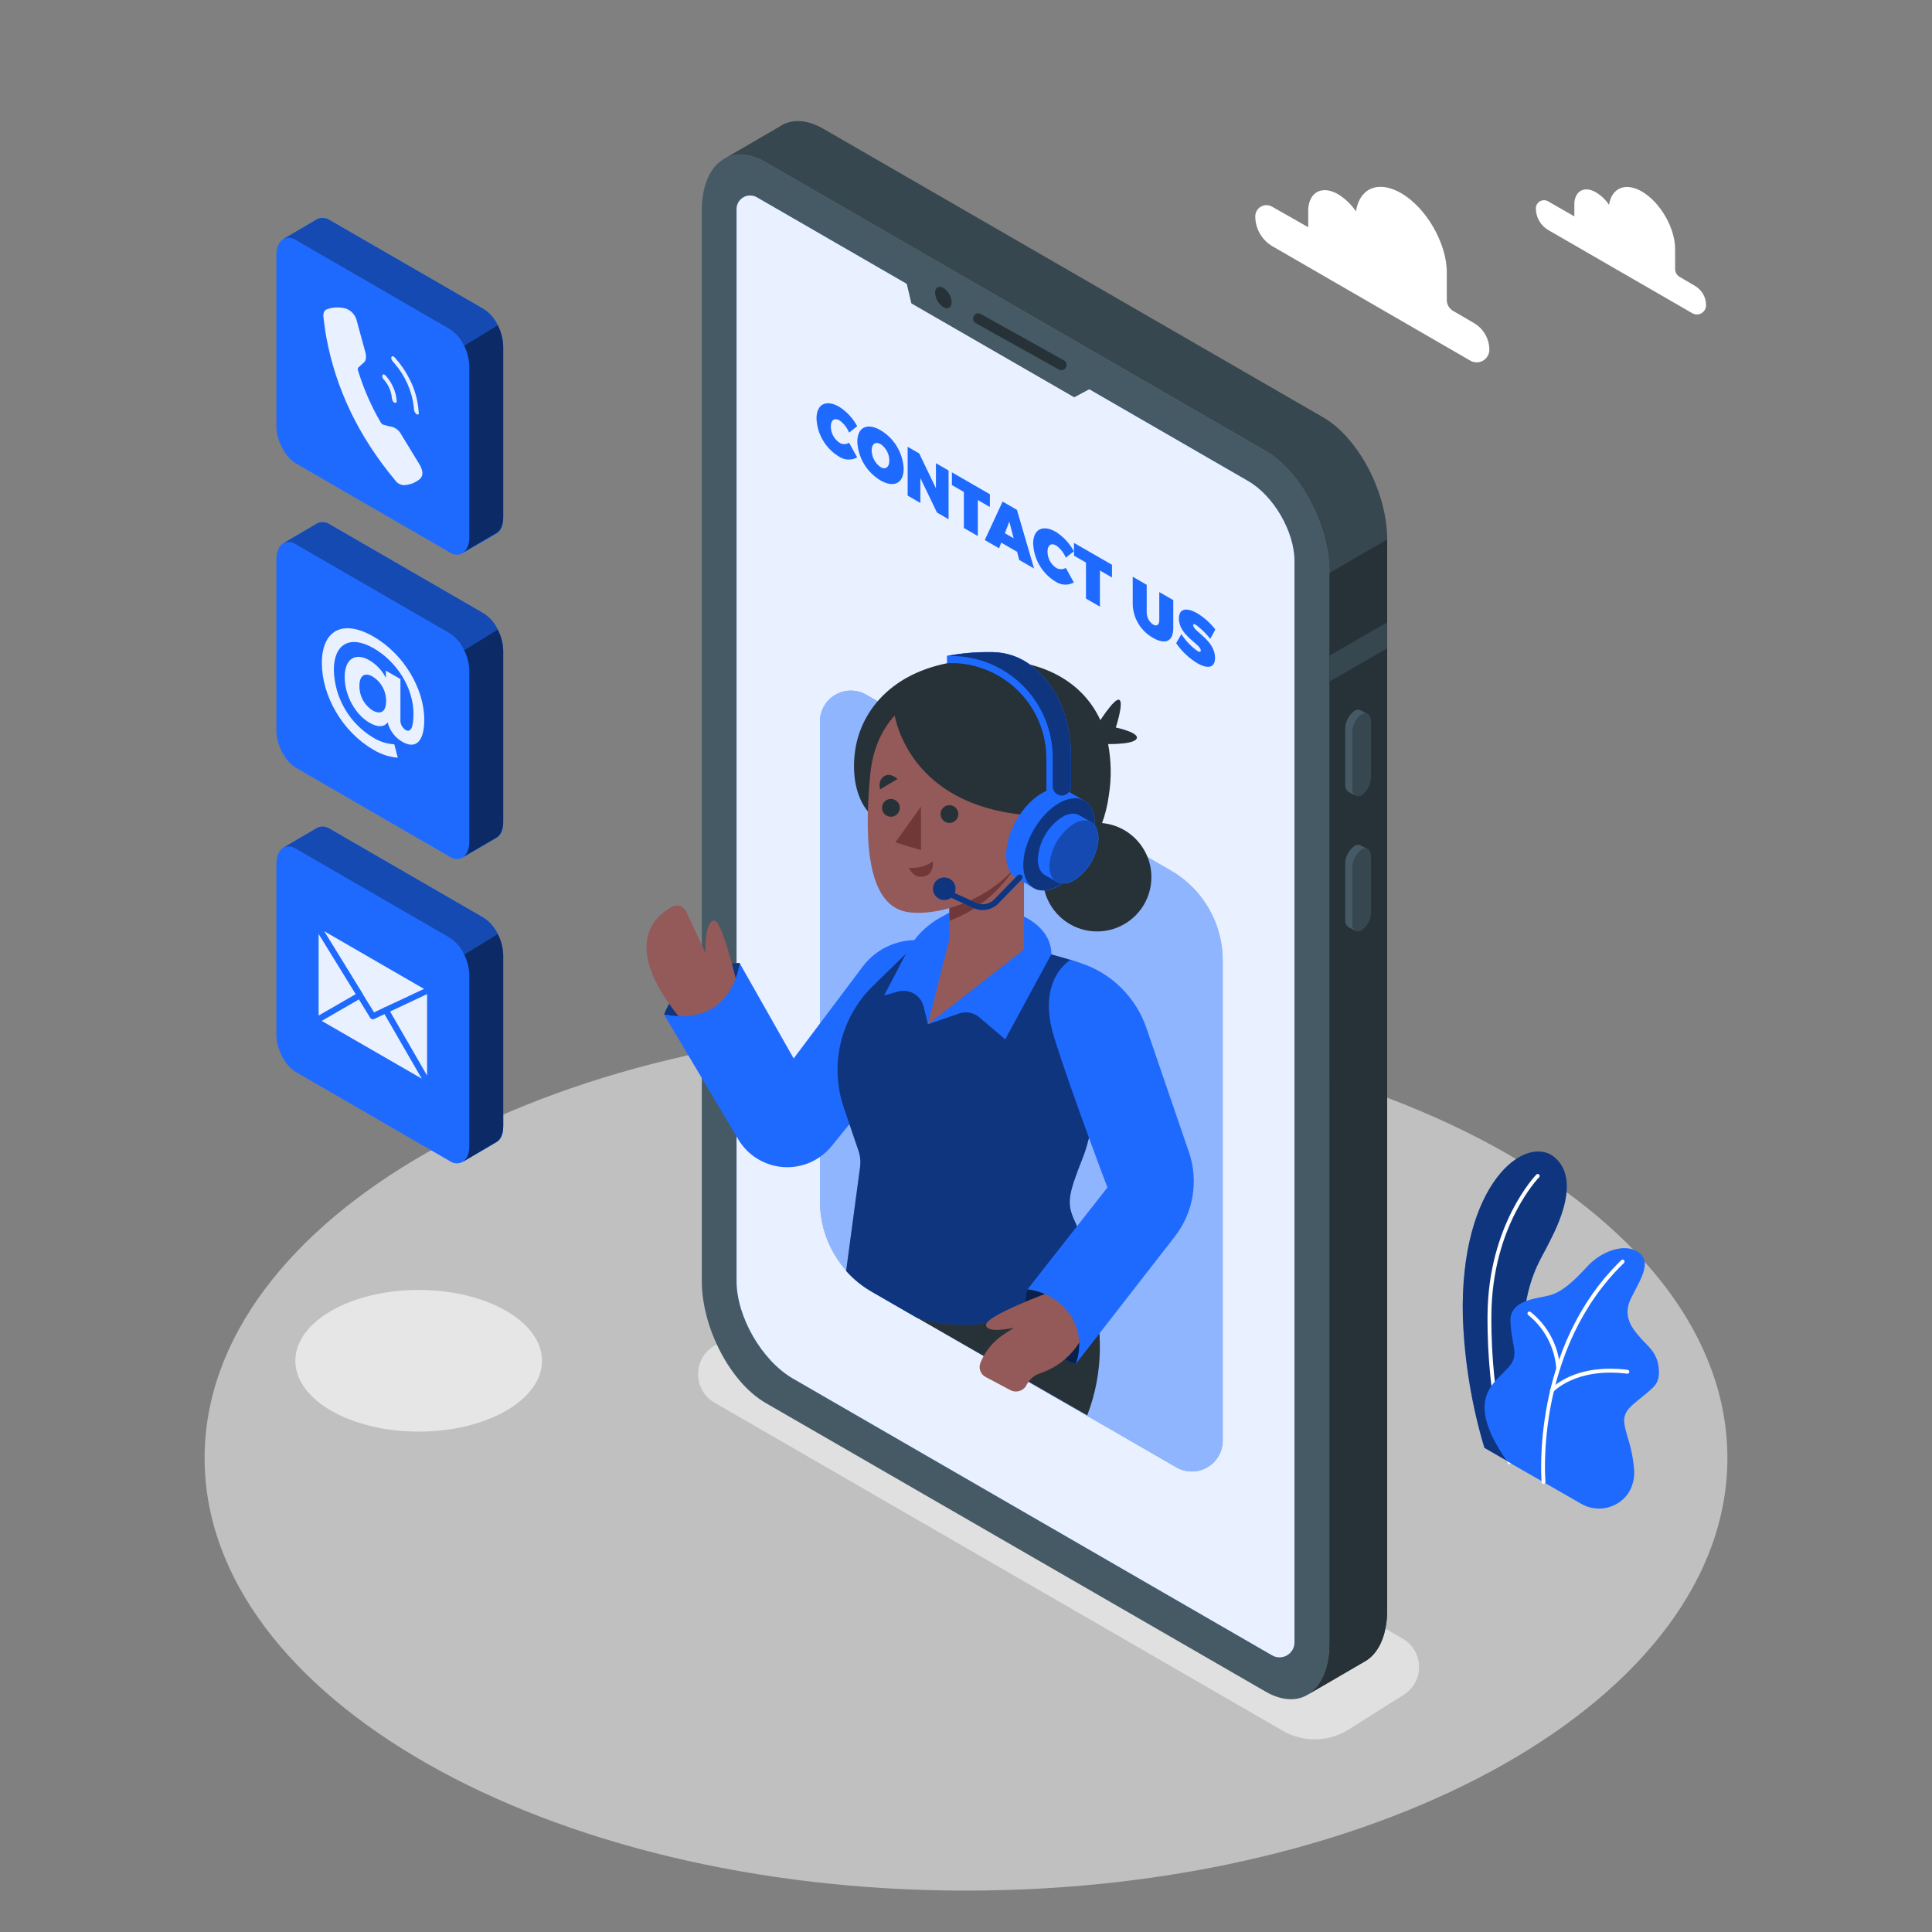
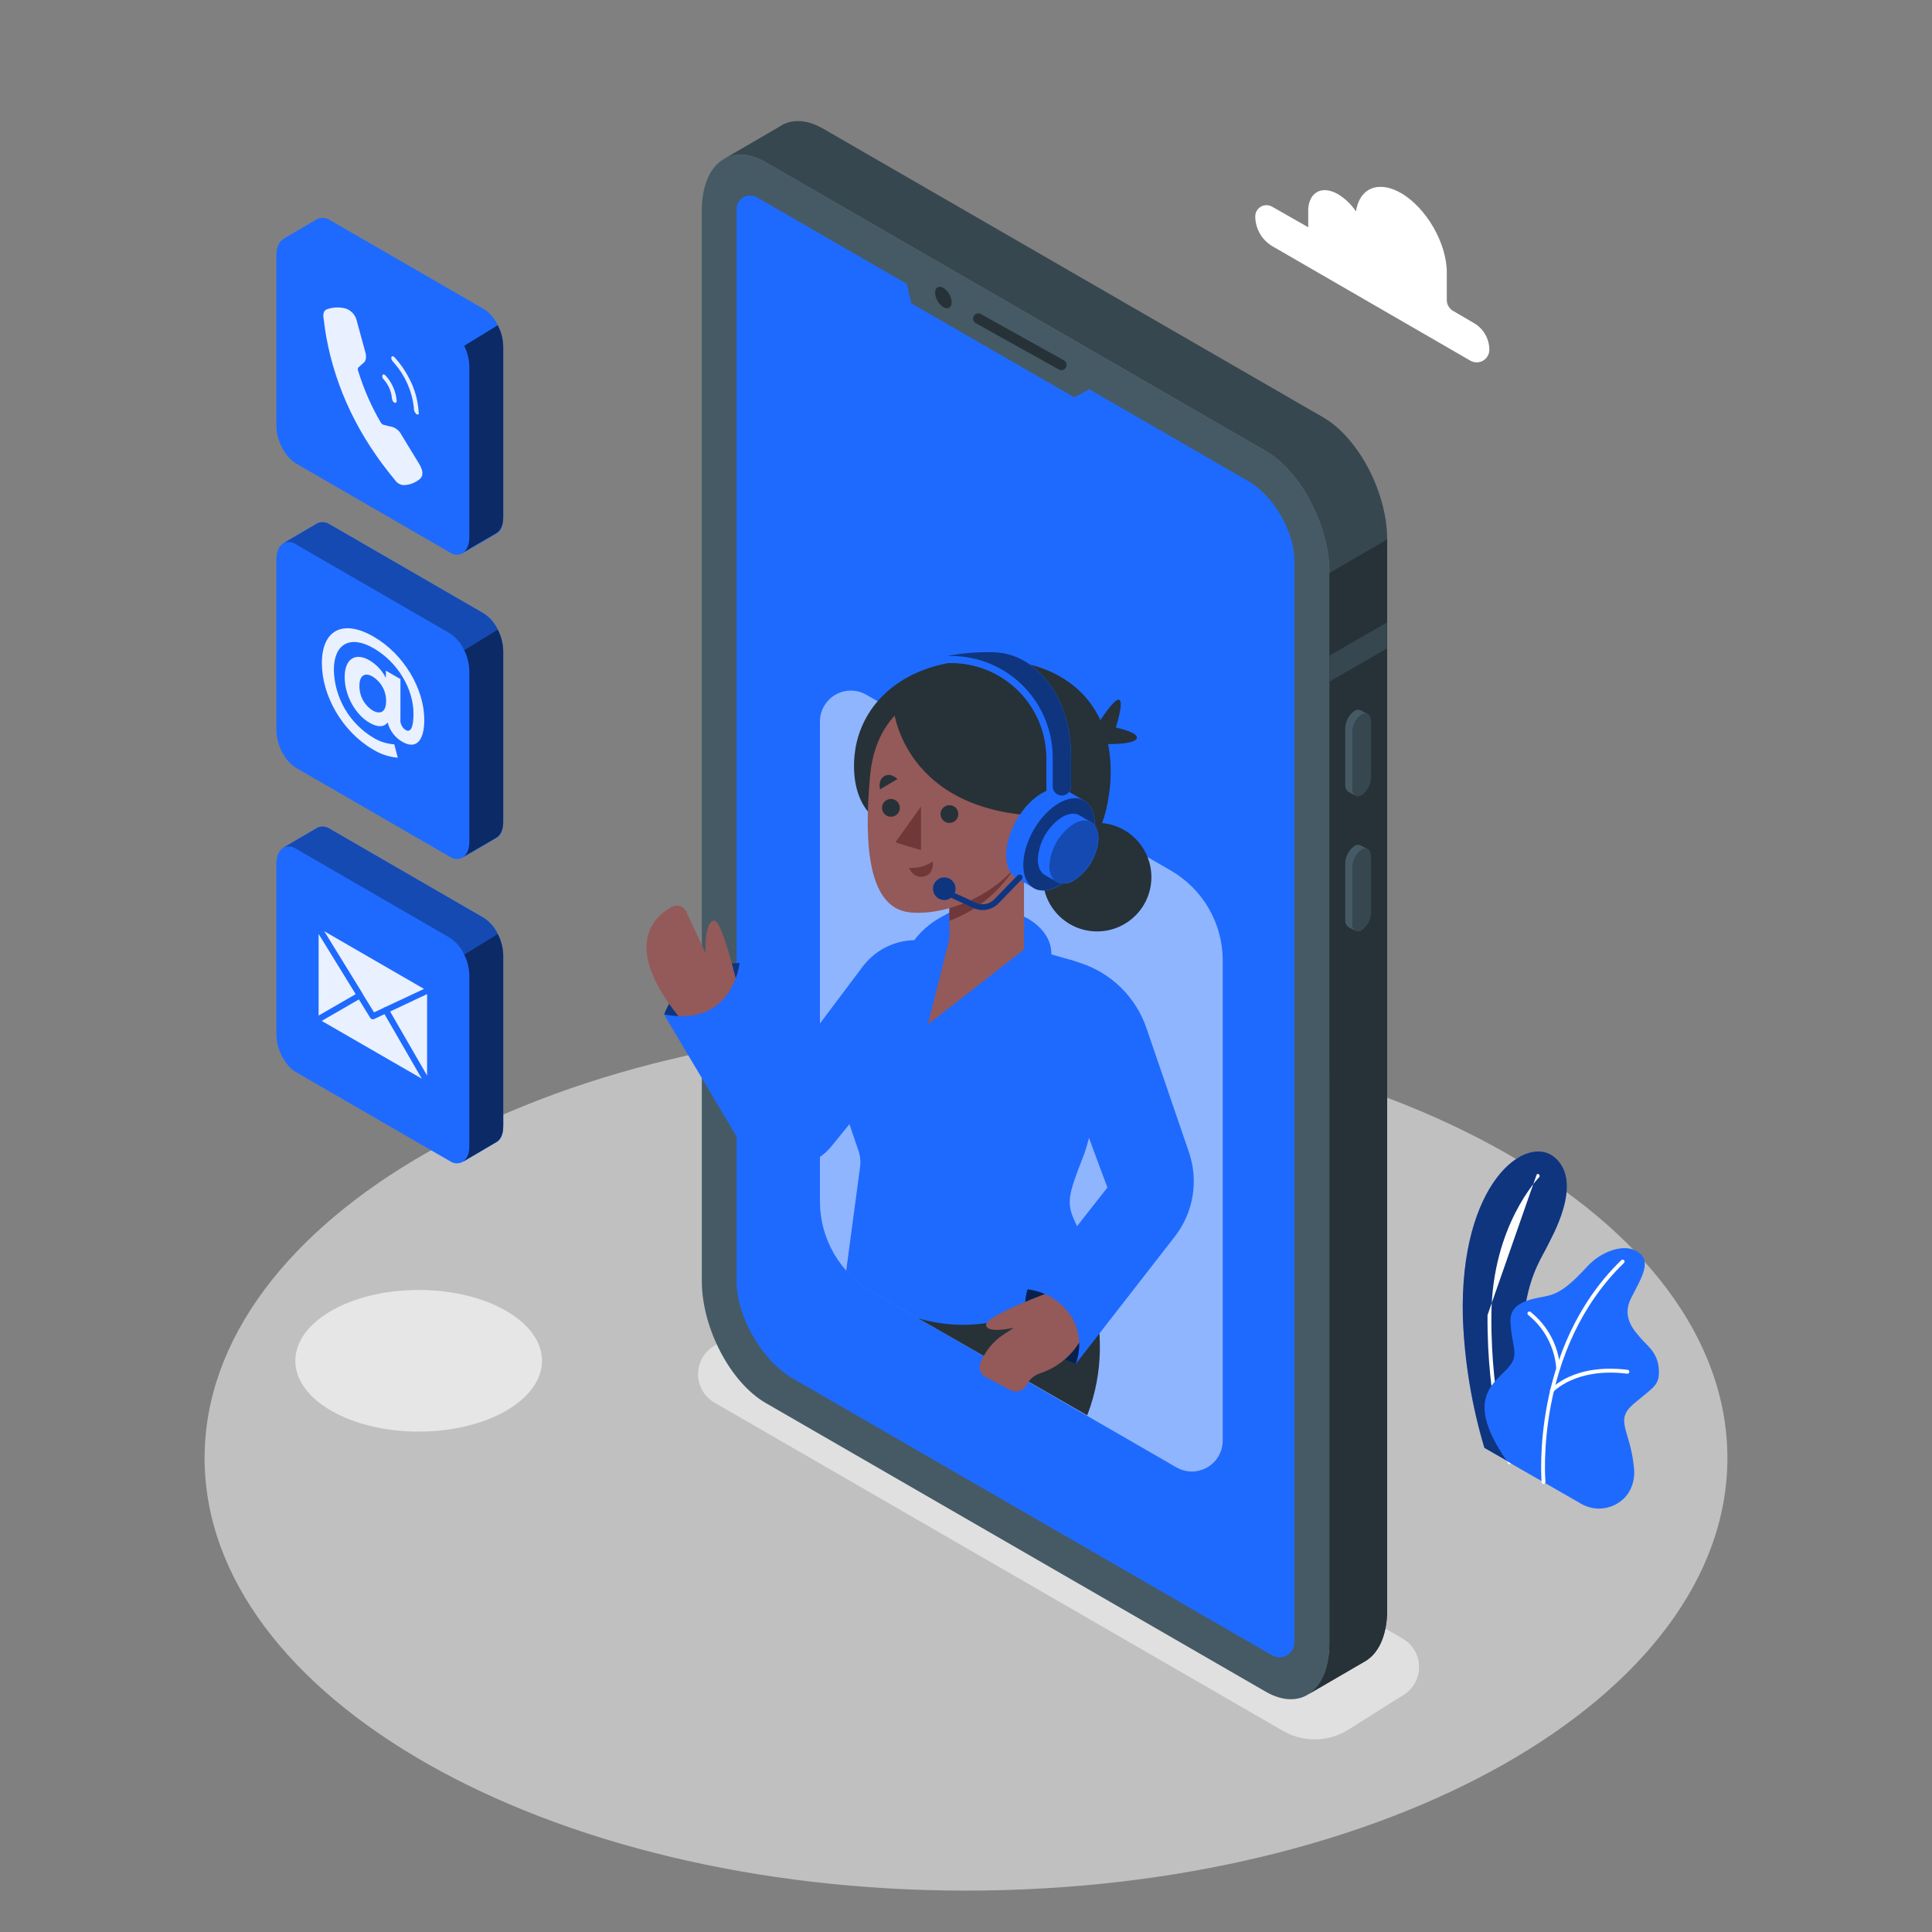
<svg xmlns="http://www.w3.org/2000/svg" width="500" height="500" viewBox="0 0 500 500" fill="none">
  <rect x="0" y="0" width="500" height="500" fill="#808080" stroke="none" />
  <path d="M250 489.29C358.828 489.29 447.05 439.173 447.05 377.35C447.05 315.527 358.828 265.41 250 265.41C141.172 265.41 52.95 315.527 52.95 377.35C52.95 439.173 141.172 489.29 250 489.29Z" fill="white" fill-opacity="0.5" />
  <path d="M332 447.93L184.91 363C183.616 362.255 182.541 361.181 181.794 359.888C181.047 358.595 180.653 357.129 180.653 355.635C180.653 354.142 181.047 352.675 181.794 351.382C182.541 350.089 183.616 349.016 184.91 348.27L199.42 339.12C201.925 337.678 204.764 336.918 207.655 336.918C210.545 336.918 213.385 337.678 215.89 339.12L363 424.06C364.294 424.806 365.369 425.879 366.116 427.172C366.863 428.465 367.256 429.932 367.256 431.425C367.256 432.918 366.863 434.385 366.116 435.678C365.369 436.971 364.294 438.045 363 438.79L348.49 447.93C345.984 449.38 343.14 450.144 340.245 450.144C337.35 450.144 334.506 449.38 332 447.93Z" fill="#E0E0E0" />
  <path d="M108.35 370.5C125.979 370.5 140.27 362.293 140.27 352.17C140.27 342.047 125.979 333.84 108.35 333.84C90.721 333.84 76.43 342.047 76.43 352.17C76.43 362.293 90.721 370.5 108.35 370.5Z" fill="#E6E6E6" />
  <path d="M384.16 374.7L398.16 382.75C398.16 382.75 391.01 360.28 394.82 337.63C396.26 329.07 399.349 324.82 400.429 322.53C401.509 320.24 409.879 306.09 402.429 299.61C394.979 293.13 377.65 306.16 378.59 341.03C379.017 352.444 380.888 363.757 384.16 374.7Z" fill="#1E6AFF" />
  <path opacity="0.5" d="M384.16 374.7L398.16 382.75C398.16 382.75 391.01 360.28 394.82 337.63C396.26 329.07 399.349 324.82 400.429 322.53C401.509 320.24 409.879 306.09 402.429 299.61C394.979 293.13 377.65 306.16 378.59 341.03C379.017 352.444 380.888 363.757 384.16 374.7Z" fill="black" />
-   <path d="M390.67 378.94C390.568 378.942 390.468 378.913 390.384 378.855C390.299 378.798 390.235 378.716 390.2 378.62C390.15 378.47 384.8 363.85 384.97 340.35C385.14 316.85 397.49 304.09 397.61 303.97C397.656 303.923 397.712 303.886 397.772 303.861C397.833 303.835 397.899 303.822 397.965 303.822C398.031 303.822 398.096 303.835 398.157 303.861C398.218 303.886 398.273 303.923 398.32 303.97C398.367 304.017 398.404 304.072 398.429 304.133C398.455 304.194 398.468 304.259 398.468 304.325C398.468 304.391 398.455 304.457 398.429 304.517C398.404 304.578 398.367 304.634 398.32 304.68C398.2 304.8 386.14 317.18 385.97 340.36C385.8 363.54 391.08 378.14 391.14 378.28C391.185 378.405 391.179 378.542 391.122 378.662C391.066 378.782 390.964 378.875 390.84 378.92C390.785 378.937 390.727 378.944 390.67 378.94Z" fill="white" />
+   <path d="M390.67 378.94C390.568 378.942 390.468 378.913 390.384 378.855C390.299 378.798 390.235 378.716 390.2 378.62C390.15 378.47 384.8 363.85 384.97 340.35C397.656 303.923 397.712 303.886 397.772 303.861C397.833 303.835 397.899 303.822 397.965 303.822C398.031 303.822 398.096 303.835 398.157 303.861C398.218 303.886 398.273 303.923 398.32 303.97C398.367 304.017 398.404 304.072 398.429 304.133C398.455 304.194 398.468 304.259 398.468 304.325C398.468 304.391 398.455 304.457 398.429 304.517C398.404 304.578 398.367 304.634 398.32 304.68C398.2 304.8 386.14 317.18 385.97 340.36C385.8 363.54 391.08 378.14 391.14 378.28C391.185 378.405 391.179 378.542 391.122 378.662C391.066 378.782 390.964 378.875 390.84 378.92C390.785 378.937 390.727 378.944 390.67 378.94Z" fill="white" />
  <path d="M389.999 378.14L409.139 389.14C411.133 390.319 413.499 390.703 415.763 390.215C418.028 389.728 420.026 388.405 421.359 386.51C422.626 384.539 423.16 382.185 422.869 379.86C421.949 369.92 417.629 367.63 422.919 363.2C428.209 358.77 429.589 358.46 429.289 354.2C428.989 349.94 426.079 348.08 424.699 346.4C423.319 344.72 419.499 341.2 422.099 336C424.699 330.8 428.249 325.77 422.869 323.47C419.659 322.09 414.309 323.93 410.789 327.75C407.269 331.57 404.369 334.32 400.999 335.24C397.629 336.16 390.609 336.31 390.909 342.12C391.209 347.93 392.749 349.92 391.369 352.51C388.769 357.35 377.459 360.1 389.999 378.14Z" fill="#1E6AFF" />
  <path d="M399.46 384.06C399.335 384.056 399.216 384.007 399.124 383.923C399.032 383.838 398.974 383.724 398.96 383.6C398.96 383.26 396.02 348.94 419.62 326.1C419.717 326.02 419.841 325.979 419.967 325.986C420.093 325.994 420.212 326.049 420.299 326.14C420.386 326.231 420.436 326.351 420.438 326.478C420.44 326.604 420.394 326.726 420.31 326.82C397.05 349.33 399.93 383.17 399.96 383.51C399.971 383.641 399.93 383.771 399.846 383.872C399.761 383.973 399.641 384.037 399.51 384.05L399.46 384.06Z" fill="white" />
  <path d="M403.25 354.52C403.124 354.52 403.002 354.473 402.91 354.388C402.817 354.303 402.76 354.186 402.75 354.06C402.54 351.4 401.791 348.811 400.548 346.451C399.305 344.09 397.594 342.008 395.52 340.33C395.466 340.292 395.42 340.244 395.384 340.188C395.349 340.132 395.325 340.07 395.314 340.005C395.303 339.94 395.305 339.873 395.319 339.809C395.334 339.745 395.361 339.684 395.4 339.63C395.437 339.576 395.484 339.53 395.539 339.495C395.594 339.46 395.655 339.436 395.719 339.425C395.784 339.414 395.85 339.416 395.913 339.43C395.977 339.445 396.037 339.472 396.09 339.51C398.3 341.263 400.123 343.456 401.441 345.951C402.76 348.445 403.546 351.186 403.75 354C403.761 354.134 403.719 354.267 403.633 354.37C403.547 354.472 403.423 354.537 403.29 354.55L403.25 354.52Z" fill="white" />
  <path d="M401.62 360.41C401.499 360.411 401.382 360.369 401.29 360.29C401.191 360.202 401.13 360.078 401.12 359.945C401.111 359.813 401.154 359.682 401.24 359.58C401.48 359.3 407.39 352.78 421.24 354.51C421.371 354.528 421.49 354.596 421.57 354.701C421.651 354.806 421.687 354.939 421.67 355.07C421.652 355.202 421.584 355.322 421.479 355.404C421.375 355.486 421.242 355.524 421.11 355.51C407.81 353.84 402.04 360.18 401.98 360.24C401.934 360.291 401.879 360.332 401.817 360.362C401.755 360.391 401.688 360.407 401.62 360.41Z" fill="white" />
  <path d="M327.52 437.78L198.16 363.09C189.03 357.82 181.63 343.68 181.63 331.51V54.51C181.63 42.34 189.03 36.75 198.16 42.02L327.52 116.71C336.65 121.98 344.05 136.12 344.05 148.29V425.29C344.05 437.45 336.65 443.05 327.52 437.78Z" fill="#455A64" />
  <path d="M342.42 108L213.05 33.31C209.15 31.06 205.57 30.8 202.74 32.18C202.394 32.353 202.06 32.551 201.74 32.77L187.24 41.2C190.16 39.45 193.98 39.58 198.17 42L327.53 116.69C336.66 121.96 344.06 136.1 344.06 148.27V425.27C344.06 431.71 341.99 436.27 338.69 438.43L353 430.1C356.65 428.16 359 423.41 359 416.6V139.6C359 127.41 351.55 113.27 342.42 108Z" fill="#37474F" />
  <path d="M344.05 148.27V425.27C344.05 431.71 341.98 436.27 338.68 438.43L353 430.1C356.65 428.16 359 423.41 359 416.6V139.6L344.1 148.25L344.05 148.27Z" fill="#263238" />
  <path d="M358.95 161.09L344.05 169.69V176.41L358.95 167.8V161.09Z" fill="#37474F" />
  <path d="M352.42 205.78C351.09 206.55 350.01 205.73 350.01 203.96V189.51C350.023 188.607 350.248 187.719 350.667 186.918C351.085 186.118 351.686 185.427 352.42 184.9C353.75 184.13 354.83 184.9 354.83 186.72V201.17C354.816 202.073 354.591 202.961 354.173 203.761C353.754 204.562 353.154 205.253 352.42 205.78Z" fill="#37474F" />
  <path d="M350 204V189.51C350.014 188.607 350.239 187.719 350.657 186.918C351.076 186.118 351.676 185.426 352.41 184.9C352.63 184.746 352.885 184.653 353.152 184.628C353.418 184.604 353.687 184.649 353.93 184.76L352.12 183.83C351.873 183.711 351.598 183.659 351.324 183.68C351.05 183.701 350.787 183.794 350.56 183.95C349.826 184.477 349.224 185.168 348.804 185.968C348.384 186.768 348.157 187.656 348.14 188.56V203C348.103 203.365 348.158 203.733 348.302 204.07C348.445 204.408 348.672 204.704 348.96 204.93L350.85 205.93C350.549 205.713 350.312 205.42 350.163 205.081C350.013 204.741 349.957 204.368 350 204Z" fill="#455A64" />
  <path d="M352.42 240.75C351.09 241.52 350.01 240.75 350.01 238.93V224.48C350.024 223.577 350.249 222.69 350.668 221.889C351.086 221.089 351.686 220.397 352.42 219.87C353.75 219.1 354.83 219.87 354.83 221.7V236.14C354.818 237.044 354.593 237.932 354.175 238.733C353.756 239.533 353.155 240.224 352.42 240.75Z" fill="#37474F" />
  <path d="M350 238.93V224.48C350.014 223.577 350.24 222.69 350.658 221.889C351.076 221.089 351.676 220.397 352.41 219.87C352.63 219.719 352.886 219.627 353.152 219.603C353.418 219.578 353.685 219.622 353.93 219.73L352.12 218.79C351.874 218.666 351.598 218.611 351.323 218.632C351.048 218.653 350.784 218.749 350.56 218.91C349.823 219.435 349.221 220.126 348.8 220.926C348.38 221.727 348.154 222.616 348.14 223.52V238C348.101 238.365 348.156 238.733 348.3 239.071C348.443 239.409 348.67 239.704 348.96 239.93L350.85 240.93C350.537 240.708 350.291 240.404 350.141 240.05C349.991 239.697 349.942 239.309 350 238.93Z" fill="#455A64" />
  <path d="M323 124.48L195.88 51.06C195.35 50.755 194.748 50.594 194.136 50.593C193.524 50.591 192.923 50.75 192.391 51.054C191.859 51.357 191.416 51.794 191.105 52.321C190.795 52.849 190.628 53.448 190.62 54.06V331.51C190.62 340.77 197.19 352.14 205.21 356.77L329.21 428.4C329.798 428.738 330.465 428.916 331.143 428.916C331.822 428.915 332.488 428.736 333.076 428.397C333.663 428.058 334.151 427.57 334.491 426.982C334.83 426.395 335.009 425.729 335.01 425.05V145.31C335.06 137.67 329.64 128.3 323 124.48Z" fill="#1E6AFF" />
-   <path opacity="0.9" d="M323 124.48L195.88 51.06C195.35 50.755 194.748 50.594 194.136 50.593C193.524 50.591 192.923 50.75 192.391 51.054C191.859 51.357 191.416 51.794 191.105 52.321C190.795 52.849 190.628 53.448 190.62 54.06V331.51C190.62 340.77 197.19 352.14 205.21 356.77L329.21 428.4C329.798 428.738 330.465 428.916 331.143 428.916C331.822 428.915 332.488 428.736 333.076 428.397C333.663 428.058 334.151 427.57 334.491 426.982C334.83 426.395 335.009 425.729 335.01 425.05V145.31C335.06 137.67 329.64 128.3 323 124.48Z" fill="white" />
  <path d="M233.899 70.23L235.869 78.52L278.009 102.82L285.289 98.94L233.899 70.23Z" fill="#455A64" />
  <path d="M246.29 78.24C246.29 79.62 245.29 80.17 244.13 79.49C243.507 79.077 242.99 78.523 242.62 77.873C242.25 77.224 242.038 76.496 242 75.75C242 74.38 243 73.82 244.16 74.51C244.783 74.921 245.3 75.473 245.67 76.121C246.04 76.769 246.252 77.495 246.29 78.24Z" fill="#263238" />
  <path d="M274.68 95.79C274.45 95.788 274.223 95.73 274.02 95.62L252.5 83.62C252.196 83.442 251.974 83.151 251.882 82.811C251.789 82.472 251.833 82.109 252.004 81.801C252.175 81.493 252.459 81.264 252.797 81.163C253.134 81.062 253.498 81.097 253.81 81.26L275.34 93.26C275.602 93.406 275.808 93.634 275.926 93.909C276.043 94.184 276.066 94.491 275.991 94.781C275.915 95.071 275.745 95.327 275.508 95.51C275.271 95.692 274.98 95.791 274.68 95.79Z" fill="#263238" />
  <path d="M217.28 108.8C215.97 108.04 215.02 108.7 215.02 110.37C215.02 111.205 215.226 112.027 215.62 112.763C216.014 113.5 216.584 114.127 217.28 114.59C217.652 114.816 218.079 114.935 218.515 114.935C218.95 114.935 219.377 114.816 219.75 114.59L221.84 118.37C221.104 118.776 220.271 118.969 219.432 118.928C218.593 118.888 217.782 118.615 217.09 118.14C215.392 117.101 213.976 115.66 212.968 113.943C211.96 112.227 211.39 110.289 211.31 108.3C211.31 104.59 213.8 103.3 217.23 105.3C219.167 106.547 220.753 108.268 221.84 110.3L219.75 111.96C219.234 110.699 218.379 109.605 217.28 108.8Z" fill="#1E6AFF" />
  <path d="M233.87 121.33C233.87 125.07 231.34 126.33 227.87 124.33C226.124 123.286 224.662 121.827 223.615 120.083C222.569 118.338 221.969 116.362 221.87 114.33C221.87 110.59 224.4 109.33 227.87 111.33C229.621 112.369 231.086 113.827 232.133 115.572C233.18 117.318 233.777 119.296 233.87 121.33ZM225.58 116.56C225.598 117.418 225.819 118.261 226.226 119.017C226.633 119.773 227.213 120.422 227.92 120.91C229.16 121.63 230.16 120.91 230.16 119.21C230.157 118.371 229.951 117.544 229.562 116.801C229.172 116.058 228.609 115.42 227.92 114.94C226.66 114.21 225.58 114.83 225.58 116.56Z" fill="#1E6AFF" />
  <path d="M237.899 117.36L242.219 126.36V119.88L245.489 121.77V134.38L242.489 132.64L238.189 123.72V130.16L234.899 128.26V115.62L237.899 117.36Z" fill="#1E6AFF" />
  <path d="M256.18 127.91V131.21L253.06 129.41V138.73L249.45 136.64V127.32L246.35 125.53V122.24L256.18 127.91Z" fill="#1E6AFF" />
  <path d="M263.22 142.81L259.12 140.44L258.56 141.9L254.86 139.76L259.47 129.81L263.18 131.95L267.62 147.13L263.77 144.91L263.22 142.81ZM262.33 139.31L261.21 135L260.06 138L262.33 139.31Z" fill="#1E6AFF" />
  <path d="M273.35 141.17C272.04 140.42 271.09 141.07 271.09 142.75C271.092 143.585 271.299 144.406 271.693 145.142C272.087 145.878 272.656 146.506 273.35 146.97C273.725 147.194 274.153 147.312 274.59 147.312C275.026 147.312 275.455 147.194 275.83 146.97L277.92 150.75C277.181 151.151 276.347 151.342 275.508 151.301C274.668 151.261 273.856 150.99 273.16 150.52C271.461 149.48 270.044 148.037 269.036 146.319C268.028 144.601 267.459 142.661 267.38 140.67C267.38 136.96 269.88 135.67 273.3 137.67C275.234 138.923 276.823 140.643 277.92 142.67L275.83 144.32C275.303 143.065 274.446 141.977 273.35 141.17Z" fill="#1E6AFF" />
  <path d="M287.78 146.16V149.45L284.66 147.65V157L281.05 154.91V145.59L277.95 143.8V140.51L287.78 146.16Z" fill="#1E6AFF" />
  <path d="M298.449 161.64C299.339 162.15 300.019 161.75 300.019 160.5V153.23L303.639 155.31V162.58C303.639 165.93 301.639 166.93 298.439 165.1C296.898 164.244 295.602 163.006 294.676 161.506C293.749 160.005 293.224 158.292 293.149 156.53V149.26L296.769 151.35V158.62C296.783 159.222 296.944 159.811 297.236 160.338C297.529 160.864 297.945 161.311 298.449 161.64Z" fill="#1E6AFF" />
  <path d="M309.47 161.68C309.06 161.45 308.8 161.44 308.8 161.82C308.8 163.4 314.45 165.68 314.45 170.25C314.45 173.05 312.32 173.06 309.86 171.64C307.697 170.315 305.834 168.554 304.39 166.47L305.73 164.11C306.829 165.813 308.241 167.292 309.89 168.47C310.42 168.78 310.76 168.78 310.76 168.33C310.76 166.69 305.1 164.51 305.1 160.08C305.1 157.56 306.94 157.08 309.78 158.68C311.609 159.787 313.219 161.22 314.53 162.91L313.22 165.33C312.138 163.952 310.876 162.724 309.47 161.68Z" fill="#1E6AFF" />
  <path d="M316.44 248.56V372.81C316.442 374.215 316.074 375.596 315.373 376.814C314.672 378.032 313.662 379.043 312.445 379.747C311.229 380.45 309.848 380.821 308.443 380.822C307.038 380.822 305.657 380.452 304.44 379.75L237.52 341.11L225.66 334.27C221.576 331.908 218.184 328.516 215.822 324.433C213.46 320.349 212.211 315.717 212.2 311V186.74C212.198 185.335 212.566 183.954 213.268 182.736C213.969 181.518 214.979 180.506 216.195 179.803C217.412 179.099 218.792 178.729 220.197 178.728C221.603 178.728 222.983 179.097 224.2 179.8L303 225.29C307.086 227.648 310.479 231.039 312.838 235.124C315.197 239.209 316.44 243.843 316.44 248.56Z" fill="#1E6AFF" />
  <path opacity="0.5" d="M316.44 248.56V372.81C316.442 374.215 316.074 375.596 315.373 376.814C314.672 378.032 313.662 379.043 312.445 379.747C311.229 380.45 309.848 380.821 308.443 380.822C307.038 380.822 305.657 380.452 304.44 379.75L237.52 341.11L225.66 334.27C221.576 331.908 218.184 328.516 215.822 324.433C213.46 320.349 212.211 315.717 212.2 311V186.74C212.198 185.335 212.566 183.954 213.268 182.736C213.969 181.518 214.979 180.506 216.195 179.803C217.412 179.099 218.792 178.729 220.197 178.728C221.603 178.728 222.983 179.097 224.2 179.8L303 225.29C307.086 227.648 310.479 231.039 312.838 235.124C315.197 239.209 316.44 243.843 316.44 248.56Z" fill="white" />
  <path d="M277.89 322.08C277.89 322.08 290.42 342.86 281.37 366.29L237.49 341.11L277.89 322.08Z" fill="#263238" />
  <path d="M297.873 228.717C298.821 221.016 293.347 214.004 285.646 213.055C277.944 212.107 270.932 217.581 269.984 225.283C269.035 232.984 274.51 239.996 282.211 240.945C289.913 241.893 296.925 236.419 297.873 228.717Z" fill="#263238" />
  <path d="M284 187.59C284 187.59 288.31 180.59 289.63 181.1C290.95 181.61 288.77 188.28 288.77 188.28C288.77 188.28 295.29 189.64 294.08 191.28C292.87 192.92 284.9 192.53 284.9 192.53L284 187.59Z" fill="#263238" />
  <path d="M287 205.63C284 228.17 265 228.17 265 228.17L225.2 210.65C225.2 210.65 222.2 208.02 221.28 201.98C220.927 199.506 220.927 196.994 221.28 194.52C221.28 194.52 221.28 194.47 221.28 194.45C222.55 184.97 229.64 174.78 245.08 171.65C248.464 170.967 251.909 170.632 255.36 170.65C257.03 170.644 258.699 170.727 260.36 170.9C272.36 172.08 280.77 177.68 284.78 186.39C285.682 188.356 286.353 190.42 286.78 192.54C287.594 196.859 287.669 201.286 287 205.63Z" fill="#263238" />
  <path d="M191.45 249.23C191.45 249.23 177.32 248.74 171.88 262.51C171.88 262.51 177.88 266.56 185.75 262.51C193.62 258.46 191.45 249.23 191.45 249.23Z" fill="#1E6AFF" />
  <path opacity="0.5" d="M191.45 249.23C191.45 249.23 177.32 248.74 171.88 262.51C171.88 262.51 177.88 266.56 185.75 262.51C193.62 258.46 191.45 249.23 191.45 249.23Z" fill="black" />
  <path d="M191.05 255.86C191.05 255.86 187.05 238.48 184.94 238.27C182.83 238.06 182.42 243.57 182.59 246.68L177.59 235.92C177.432 235.586 177.206 235.287 176.928 235.043C176.65 234.8 176.324 234.615 175.972 234.502C175.62 234.388 175.248 234.348 174.88 234.384C174.511 234.42 174.154 234.531 173.83 234.71C168.83 237.46 160.06 245.82 178.55 266.49L191.05 255.86Z" fill="#945959" />
  <path d="M242.25 243.84L239.25 243.45C236.227 243.049 233.151 243.46 230.339 244.641C227.527 245.822 225.08 247.73 223.25 250.17L205.4 273.93L191.4 249.23C191.4 249.23 189.72 266.03 171.83 262.51L191.04 294.84C192.256 296.887 193.948 298.609 195.973 299.862C197.997 301.114 200.294 301.859 202.668 302.032C205.043 302.206 207.424 301.804 209.609 300.86C211.794 299.916 213.719 298.458 215.22 296.61L231.66 276.4L242.25 243.84Z" fill="#1E6AFF" />
  <path d="M280.35 299.29C276.35 309.43 275.91 311.41 278.35 316.48C280.049 320.224 281.389 324.122 282.35 328.12C282.35 328.12 263.81 348.9 237.42 341.12L225.56 334.28C223.094 332.858 220.872 331.048 218.98 328.92L222.59 302C222.772 300.583 222.628 299.143 222.17 297.79L218.38 286.68C216.531 281.254 216.255 275.414 217.586 269.838C218.917 264.262 221.799 259.176 225.9 255.17L238.64 242.72L272.1 247L277.1 248.43C280.373 249.377 283.195 251.473 285.047 254.333C286.899 257.193 287.656 260.626 287.18 264C285.54 275.8 282.86 292.92 280.35 299.29Z" fill="#1E6AFF" />
-   <path opacity="0.5" d="M280.35 299.29C276.35 309.43 275.91 311.41 278.35 316.48C280.049 320.224 281.389 324.122 282.35 328.12C282.35 328.12 263.81 348.9 237.42 341.12L225.56 334.28C223.094 332.858 220.872 331.048 218.98 328.92L222.59 302C222.772 300.583 222.628 299.143 222.17 297.79L218.38 286.68C216.531 281.254 216.255 275.414 217.586 269.838C218.917 264.262 221.799 259.176 225.9 255.17L238.64 242.72L272.1 247L277.1 248.43C280.373 249.377 283.195 251.473 285.047 254.333C286.899 257.193 287.656 260.626 287.18 264C285.54 275.8 282.86 292.92 280.35 299.29Z" fill="black" />
  <path d="M260.17 269L253.47 263.29C252.761 262.683 251.905 262.271 250.988 262.096C250.071 261.921 249.124 261.988 248.24 262.29L240.14 265.08L239.05 260.54C238.88 259.834 238.569 259.169 238.135 258.586C237.701 258.004 237.153 257.515 236.526 257.149C235.898 256.784 235.202 256.55 234.481 256.46C233.76 256.371 233.028 256.429 232.33 256.63L228.82 257.63L234.76 246.25C236.7 242.544 239.687 239.49 243.35 237.47L245.68 236.19L264.93 237.19C264.93 237.19 272.1 240.19 272.1 246.94L260.17 268.94" fill="#1E6AFF" />
  <path d="M265.01 245.72L245.71 260.76V212.87H265.01V245.72Z" fill="#945959" />
  <path d="M246.011 241.77L240.141 265.12L264.931 245.72L246.011 241.77Z" fill="#945959" />
  <path d="M245.71 238.3C250.002 236.706 253.925 234.257 257.241 231.101C260.557 227.945 263.197 224.148 265 219.94V212.87H245.7L245.71 238.3Z" fill="#703838" />
  <path d="M249.87 177.38C242.55 177.38 226.991 181.46 225.191 200.62C223.391 219.78 225.13 234.62 235.01 236.06C244.89 237.5 267.85 230.33 270.93 205.53C274.01 180.73 257 177.38 249.87 177.38Z" fill="#945959" />
  <path d="M238.35 208.73V220.02L231.73 217.99L238.35 208.73Z" fill="#703838" />
  <path d="M245.71 212.98C246.98 212.98 248.01 211.95 248.01 210.68C248.01 209.41 246.98 208.38 245.71 208.38C244.44 208.38 243.41 209.41 243.41 210.68C243.41 211.95 244.44 212.98 245.71 212.98Z" fill="#263238" />
  <path d="M232.87 209.08C232.869 209.534 232.732 209.978 232.478 210.355C232.224 210.732 231.864 211.025 231.444 211.198C231.023 211.37 230.561 211.414 230.116 211.325C229.67 211.235 229.261 211.015 228.941 210.693C228.62 210.371 228.402 209.961 228.314 209.515C228.226 209.069 228.272 208.607 228.447 208.188C228.621 207.768 228.916 207.409 229.294 207.157C229.672 206.905 230.116 206.77 230.57 206.77C230.873 206.77 231.173 206.83 231.453 206.946C231.733 207.062 231.987 207.233 232.2 207.447C232.414 207.662 232.583 207.917 232.698 208.197C232.813 208.477 232.872 208.777 232.87 209.08Z" fill="#263238" />
  <path d="M227.76 204.28L232.26 201.61C232.26 201.61 230.54 199.82 228.82 200.89C227.1 201.96 227.76 204.28 227.76 204.28Z" fill="#263238" />
  <path d="M235.24 224.6C237.432 224.76 239.613 224.175 241.43 222.94C241.43 222.94 241.86 226.21 239.12 226.83C236.38 227.45 235.24 224.6 235.24 224.6Z" fill="#703838" />
  <path d="M231.311 183.9C231.311 183.9 234.061 210.35 270.031 211.18C270.031 211.18 280.901 184.89 259.421 176.35C237.941 167.81 231.311 183.9 231.311 183.9Z" fill="#263238" />
  <path d="M280.621 207.22L276.201 204.66C274.521 203.66 272.201 203.8 269.631 205.28C264.531 208.22 260.391 215.39 260.391 221.28C260.391 224.23 261.391 226.28 263.111 227.28L267.451 229.78L267.701 229.92L267.851 230.01C269.491 230.81 271.681 230.62 274.091 229.23C279.191 226.23 283.331 219.12 283.331 213.23C283.301 210.25 282.271 208.19 280.621 207.22Z" fill="#1E6AFF" />
  <path d="M280.586 222.282C284.192 216.035 284.192 209.284 280.586 207.202C276.98 205.12 271.133 208.495 267.526 214.742C263.92 220.988 263.92 227.74 267.526 229.822C271.132 231.904 276.979 228.528 280.586 222.282Z" fill="#1E6AFF" />
  <path opacity="0.5" d="M280.586 222.282C284.192 216.035 284.192 209.284 280.586 207.202C276.98 205.12 271.133 208.495 267.526 214.742C263.92 220.988 263.92 227.74 267.526 229.822C271.132 231.904 276.979 228.528 280.586 222.282Z" fill="black" />
  <path d="M282.39 212.77L279.39 211.02C278.25 210.34 276.66 210.43 274.9 211.44C273.062 212.642 271.532 214.259 270.434 216.161C269.336 218.063 268.701 220.197 268.58 222.39C268.58 224.39 269.29 225.82 270.44 226.48L273.44 228.19C273.493 228.229 273.55 228.262 273.61 228.29L273.71 228.35C274.413 228.617 275.171 228.707 275.917 228.613C276.663 228.519 277.375 228.243 277.99 227.81C279.827 226.609 281.357 224.994 282.454 223.094C283.552 221.193 284.188 219.061 284.31 216.87C284.23 214.84 283.53 213.43 282.39 212.77Z" fill="#1E6AFF" />
  <path d="M284.23 216.85C284.108 219.041 283.472 221.173 282.374 223.073C281.277 224.974 279.747 226.589 277.91 227.79C274.41 229.79 271.58 228.17 271.58 224.14C271.699 221.947 272.334 219.813 273.434 217.911C274.534 216.01 276.068 214.396 277.91 213.2C281.4 211.18 284.23 212.81 284.23 216.85Z" fill="#1E6AFF" />
  <path opacity="0.3" d="M284.23 216.85C284.108 219.041 283.472 221.173 282.374 223.073C281.277 224.974 279.747 226.589 277.91 227.79C274.41 229.79 271.58 228.17 271.58 224.14C271.699 221.947 272.334 219.813 273.434 217.911C274.534 216.01 276.068 214.396 277.91 213.2C281.4 211.18 284.23 212.81 284.23 216.85Z" fill="black" />
  <path d="M266.89 172.22C264.024 170.006 260.512 168.787 256.89 168.75H256C252.332 168.71 248.67 169.046 245.07 169.75C245.73 169.75 246.39 169.75 247.07 169.75H245.07V171.61H246.93C253.341 171.828 259.415 174.53 263.869 179.145C268.324 183.76 270.809 189.926 270.8 196.34V204.21C270.8 204.521 270.865 204.829 270.991 205.113C271.118 205.397 271.302 205.652 271.533 205.86C271.764 206.069 272.037 206.226 272.332 206.323C272.628 206.419 272.941 206.452 273.25 206.42H273.48L275.48 205.8C275.347 205.842 275.21 205.869 275.07 205.88C275.667 205.799 276.212 205.502 276.603 205.044C276.994 204.587 277.203 204.002 277.19 203.4V196.1C277.17 182.89 271.46 175.79 266.89 172.22Z" fill="#1E6AFF" />
  <path d="M254.301 235.51C253.476 235.51 252.661 235.333 251.911 234.99L245.661 232.1C245.563 232.065 245.473 232.01 245.398 231.939C245.323 231.867 245.263 231.781 245.222 231.686C245.182 231.59 245.162 231.487 245.163 231.383C245.165 231.279 245.188 231.177 245.231 231.083C245.274 230.988 245.336 230.904 245.413 230.834C245.491 230.765 245.582 230.713 245.68 230.681C245.779 230.648 245.883 230.637 245.987 230.647C246.09 230.657 246.19 230.689 246.281 230.74L252.531 233.63C253.328 234.001 254.221 234.113 255.085 233.952C255.949 233.79 256.741 233.363 257.351 232.73L263.351 226.53C263.491 226.389 263.682 226.311 263.881 226.311C264.079 226.311 264.27 226.389 264.411 226.53C264.549 226.672 264.626 226.862 264.626 227.06C264.626 227.258 264.549 227.448 264.411 227.59L258.411 233.79C257.877 234.338 257.237 234.773 256.531 235.069C255.825 235.364 255.066 235.514 254.301 235.51Z" fill="#1E6AFF" />
  <path opacity="0.5" d="M254.301 235.51C253.476 235.51 252.661 235.333 251.911 234.99L245.661 232.1C245.563 232.065 245.473 232.01 245.398 231.939C245.323 231.867 245.263 231.781 245.222 231.686C245.182 231.59 245.162 231.487 245.163 231.383C245.165 231.279 245.188 231.177 245.231 231.083C245.274 230.988 245.336 230.904 245.413 230.834C245.491 230.765 245.582 230.713 245.68 230.681C245.779 230.648 245.883 230.637 245.987 230.647C246.09 230.657 246.19 230.689 246.281 230.74L252.531 233.63C253.328 234.001 254.221 234.113 255.085 233.952C255.949 233.79 256.741 233.363 257.351 232.73L263.351 226.53C263.491 226.389 263.682 226.311 263.881 226.311C264.079 226.311 264.27 226.389 264.411 226.53C264.549 226.672 264.626 226.862 264.626 227.06C264.626 227.258 264.549 227.448 264.411 227.59L258.411 233.79C257.877 234.338 257.237 234.773 256.531 235.069C255.825 235.364 255.066 235.514 254.301 235.51Z" fill="black" />
  <path d="M247.3 230C247.3 230.578 247.129 231.142 246.808 231.622C246.487 232.103 246.031 232.477 245.497 232.698C244.964 232.919 244.377 232.977 243.81 232.864C243.244 232.751 242.724 232.473 242.315 232.065C241.907 231.656 241.629 231.136 241.516 230.57C241.403 230.003 241.461 229.416 241.682 228.883C241.903 228.349 242.278 227.893 242.758 227.572C243.238 227.251 243.802 227.08 244.38 227.08C245.154 227.08 245.897 227.388 246.445 227.935C246.992 228.483 247.3 229.226 247.3 230Z" fill="#1E6AFF" />
  <path opacity="0.5" d="M247.3 230C247.3 230.578 247.129 231.142 246.808 231.622C246.487 232.103 246.031 232.477 245.497 232.698C244.964 232.919 244.377 232.977 243.81 232.864C243.244 232.751 242.724 232.473 242.315 232.065C241.907 231.656 241.629 231.136 241.516 230.57C241.403 230.003 241.461 229.416 241.682 228.883C241.903 228.349 242.278 227.893 242.758 227.572C243.238 227.251 243.802 227.08 244.38 227.08C245.154 227.08 245.897 227.388 246.445 227.935C246.992 228.483 247.3 229.226 247.3 230Z" fill="black" />
  <path d="M277.17 196.1V203.4C277.183 204.002 276.974 204.587 276.583 205.044C276.192 205.502 275.646 205.799 275.05 205.88C274.721 205.915 274.388 205.88 274.072 205.778C273.757 205.676 273.467 205.509 273.221 205.287C272.975 205.065 272.778 204.794 272.643 204.492C272.509 204.189 272.44 203.861 272.44 203.53V196.1C272.446 192.554 271.734 189.043 270.348 185.78C268.961 182.516 266.929 179.566 264.373 177.108C261.817 174.65 258.79 172.735 255.474 171.477C252.159 170.22 248.623 169.646 245.08 169.79C248.68 169.086 252.342 168.75 256.01 168.79H256.88C260.502 168.827 264.013 170.046 266.88 172.26C271.46 175.79 277.17 182.89 277.17 196.1Z" fill="#1E6AFF" />
  <path opacity="0.5" d="M277.17 196.1V203.4C277.183 204.002 276.974 204.587 276.583 205.044C276.192 205.502 275.646 205.799 275.05 205.88C274.721 205.915 274.388 205.88 274.072 205.778C273.757 205.676 273.467 205.509 273.221 205.287C272.975 205.065 272.778 204.794 272.643 204.492C272.509 204.189 272.44 203.861 272.44 203.53V196.1C272.446 192.554 271.734 189.043 270.348 185.78C268.961 182.516 266.929 179.566 264.373 177.108C261.817 174.65 258.79 172.735 255.474 171.477C252.159 170.22 248.623 169.646 245.08 169.79C248.68 169.086 252.342 168.75 256.01 168.79H256.88C260.502 168.827 264.013 170.046 266.88 172.26C271.46 175.79 277.17 182.89 277.17 196.1Z" fill="black" />
  <path d="M265.931 333.67C265.931 333.67 261.091 347 278.391 353C278.391 353 284.041 344.7 278.391 337.91C272.741 331.12 265.931 333.67 265.931 333.67Z" fill="#1E6AFF" />
  <path opacity="0.7" d="M265.931 333.67C265.931 333.67 261.091 347 278.391 353C278.391 353 284.041 344.7 278.391 337.91C272.741 331.12 265.931 333.67 265.931 333.67Z" fill="black" />
  <path d="M272 334.28C272 334.28 255.1 340.47 255.19 342.87C255.28 345.27 262.37 343.63 262.37 343.63L259.78 345.33C257.053 347.11 254.94 349.687 253.73 352.71C253.466 353.377 253.457 354.117 253.704 354.79C253.951 355.464 254.438 356.022 255.07 356.36L261.49 359.76C261.853 359.952 262.25 360.07 262.659 360.106C263.068 360.142 263.48 360.096 263.87 359.97C264.261 359.844 264.622 359.641 264.933 359.373C265.244 359.105 265.498 358.778 265.68 358.41C266.038 357.703 266.533 357.074 267.135 356.559C267.737 356.044 268.436 355.653 269.19 355.41C272.68 354.25 279.19 350.91 281.8 341.77L272 334.28Z" fill="#945959" />
  <path d="M277.071 248.41C277.071 248.41 268.071 253.41 272.851 268.59C277.631 283.77 286.601 307.32 286.601 307.32L265.931 333.67C268.139 333.936 270.266 334.665 272.174 335.809C274.081 336.954 275.726 338.487 277.001 340.31C278.222 342.163 278.985 344.281 279.226 346.487C279.468 348.694 279.182 350.926 278.391 353L304.051 320C306.424 316.95 307.999 313.357 308.635 309.546C309.27 305.734 308.946 301.825 307.691 298.17L296.691 266.05C295.346 262.126 293.112 258.567 290.162 255.651C287.213 252.735 283.629 250.54 279.691 249.24L277.071 248.41Z" fill="#1E6AFF" />
  <path d="M125.15 158.74L85.38 135.74C84.923 135.423 84.393 135.225 83.84 135.164C83.286 135.102 82.726 135.18 82.21 135.39C82.102 135.44 81.998 135.5 81.9 135.57L73.25 140.64H73.31C72.22 141.26 71.53 142.7 71.53 144.76V189C71.53 192.74 73.8 197.09 76.61 198.71L116.38 221.71C116.885 222.075 117.486 222.284 118.108 222.31C118.73 222.337 119.346 222.18 119.88 221.86C119.853 221.871 119.829 221.888 119.81 221.91L128.4 216.91C129.52 216.31 130.23 214.85 130.23 212.76V168.45C130.23 164.71 128 160.36 125.15 158.74Z" fill="#1E6AFF" />
  <path d="M128.81 162.93C128.005 161.219 126.737 159.767 125.15 158.74L85.38 135.74C84.922 135.423 84.393 135.225 83.839 135.164C83.286 135.102 82.726 135.18 82.21 135.39C82.101 135.44 81.998 135.5 81.9 135.57L73.25 140.64C73.779 140.37 74.372 140.25 74.965 140.294C75.558 140.338 76.127 140.544 76.61 140.89L116.38 163.89C118.021 164.963 119.322 166.483 120.13 168.27L128.81 162.93Z" fill="#1E6AFF" />
  <path d="M121.461 217.82C121.461 219.82 120.821 221.21 119.811 221.82L128.401 216.82C129.521 216.22 130.231 214.76 130.231 212.67V168.45C130.188 166.525 129.702 164.636 128.811 162.93L120.131 168.27C120.964 169.926 121.418 171.747 121.461 173.6V217.82Z" fill="#1E6AFF" />
  <path opacity="0.3" d="M128.81 162.93C128.005 161.219 126.737 159.767 125.15 158.74L85.38 135.74C84.922 135.423 84.393 135.225 83.839 135.164C83.286 135.102 82.726 135.18 82.21 135.39C82.101 135.44 81.998 135.5 81.9 135.57L73.25 140.64C73.779 140.37 74.372 140.25 74.965 140.294C75.558 140.338 76.127 140.544 76.61 140.89L116.38 163.89C118.021 164.963 119.322 166.483 120.13 168.27L128.81 162.93Z" fill="black" />
  <path opacity="0.6" d="M121.461 217.82C121.461 219.82 120.821 221.21 119.811 221.82L128.401 216.82C129.521 216.22 130.231 214.76 130.231 212.67V168.45C130.188 166.525 129.702 164.636 128.811 162.93L120.131 168.27C120.964 169.926 121.418 171.747 121.461 173.6V217.82Z" fill="black" />
  <path d="M109.8 186.27C109.8 192 107.53 193.95 104.13 191.98C103.192 191.446 102.372 190.728 101.719 189.868C101.066 189.009 100.593 188.027 100.33 186.98C99.33 188.21 97.78 188.29 95.6 187.03C92.02 184.96 89.2 180.03 89.2 175.24C89.2 170.45 91.99 168.8 95.6 170.88C97.432 171.96 98.911 173.547 99.86 175.45V173.56L103.63 175.74V186.1C103.574 186.645 103.668 187.195 103.902 187.691C104.137 188.186 104.503 188.608 104.96 188.91C106.23 189.65 107.01 188.4 107.01 184.69C107.01 178.2 102.85 171.32 96.7 167.77C90.55 164.22 86.4 166.69 86.4 173.37C86.48 176.915 87.457 180.381 89.239 183.446C91.021 186.512 93.55 189.076 96.59 190.9C98.24 191.917 100.115 192.514 102.05 192.64L102.94 196.09C100.687 195.908 98.51 195.192 96.59 194C88.59 189.37 83.3 180.05 83.3 171.61C83.3 163.17 88.64 160.11 96.7 164.77C104.49 169.26 109.8 178.25 109.8 186.27ZM99.92 181.46C99.939 180.192 99.63 178.94 99.022 177.828C98.414 176.715 97.528 175.778 96.45 175.11C94.45 173.94 93.02 174.76 93.02 177.48C92.994 178.75 93.296 180.005 93.897 181.125C94.498 182.244 95.377 183.189 96.45 183.87C98.45 185 99.92 184.27 99.92 181.46Z" fill="#1E6AFF" />
  <g opacity="0.9">
    <path d="M109.8 186.27C109.8 192 107.53 193.95 104.13 191.98C103.192 191.446 102.372 190.728 101.719 189.868C101.066 189.009 100.593 188.027 100.33 186.98C99.33 188.21 97.78 188.29 95.6 187.03C92.02 184.96 89.2 180.03 89.2 175.24C89.2 170.45 91.99 168.8 95.6 170.88C97.432 171.96 98.911 173.547 99.86 175.45V173.56L103.63 175.74V186.1C103.574 186.645 103.668 187.195 103.902 187.691C104.137 188.186 104.503 188.608 104.96 188.91C106.23 189.65 107.01 188.4 107.01 184.69C107.01 178.2 102.85 171.32 96.7 167.77C90.55 164.22 86.4 166.69 86.4 173.37C86.48 176.915 87.457 180.381 89.239 183.446C91.021 186.512 93.55 189.076 96.59 190.9C98.24 191.917 100.115 192.514 102.05 192.64L102.94 196.09C100.687 195.908 98.51 195.192 96.59 194C88.59 189.37 83.3 180.05 83.3 171.61C83.3 163.17 88.64 160.11 96.7 164.77C104.49 169.26 109.8 178.25 109.8 186.27ZM99.92 181.46C99.939 180.192 99.63 178.94 99.022 177.828C98.414 176.715 97.528 175.778 96.45 175.11C94.45 173.94 93.02 174.76 93.02 177.48C92.994 178.75 93.296 180.005 93.897 181.125C94.498 182.244 95.377 183.189 96.45 183.87C98.45 185 99.92 184.27 99.92 181.46Z" fill="white" />
  </g>
  <path d="M125.15 237.52L85.38 214.52C84.923 214.201 84.393 214.003 83.839 213.943C83.285 213.884 82.725 213.965 82.21 214.18C82.102 214.23 81.998 214.29 81.9 214.36L73.25 219.43H73.31C72.22 220.05 71.53 221.49 71.53 223.54V267.76C71.53 271.51 73.8 275.85 76.61 277.47L116.38 300.47C116.884 300.837 117.485 301.048 118.108 301.074C118.73 301.101 119.347 300.943 119.88 300.62L119.81 300.68L128.4 295.63C129.52 295.04 130.23 293.63 130.23 291.48V247.22C130.23 243.48 128 239.14 125.15 237.52Z" fill="#1E6AFF" />
  <path d="M128.81 241.71C128.008 239.997 126.74 238.545 125.15 237.52L85.38 214.52C84.923 214.201 84.393 214.003 83.839 213.943C83.284 213.884 82.724 213.965 82.21 214.18C82.101 214.23 81.998 214.29 81.9 214.36L73.25 219.43C73.778 219.157 74.371 219.035 74.964 219.077C75.557 219.12 76.126 219.325 76.61 219.67L116.38 242.67C118.024 243.745 119.326 245.268 120.13 247.06L128.81 241.71Z" fill="#1E6AFF" />
  <path d="M121.461 296.59C121.461 298.59 120.821 299.98 119.811 300.64L128.401 295.59C129.521 295 130.231 293.59 130.231 291.44V247.22C130.188 245.298 129.702 243.413 128.811 241.71L120.131 247.05C120.964 248.702 121.418 250.52 121.461 252.37V296.59Z" fill="#1E6AFF" />
  <path opacity="0.3" d="M128.81 241.71C128.008 239.997 126.74 238.545 125.15 237.52L85.38 214.52C84.923 214.201 84.393 214.003 83.839 213.943C83.284 213.884 82.724 213.965 82.21 214.18C82.101 214.23 81.998 214.29 81.9 214.36L73.25 219.43C73.778 219.157 74.371 219.035 74.964 219.077C75.557 219.12 76.126 219.325 76.61 219.67L116.38 242.67C118.024 243.745 119.326 245.268 120.13 247.06L128.81 241.71Z" fill="black" />
  <path opacity="0.6" d="M121.461 296.59C121.461 298.59 120.821 299.98 119.811 300.64L128.401 295.59C129.521 295 130.231 293.59 130.231 291.44V247.22C130.188 245.298 129.702 243.413 128.811 241.71L120.131 247.05C120.964 248.702 121.418 250.52 121.461 252.37V296.59Z" fill="black" />
  <path d="M92.05 257.29L82.46 241.71V262.82L92.05 257.29Z" fill="#1E6AFF" />
  <path d="M100.96 261.78L110.53 278.35V257.27L100.96 261.78Z" fill="#1E6AFF" />
  <path d="M83.91 241L93.76 257C93.802 257.035 93.839 257.075 93.87 257.12C93.879 257.16 93.879 257.2 93.87 257.24L96.8 262L99.28 260.83C99.319 260.788 99.362 260.751 99.41 260.72C99.508 260.663 99.617 260.629 99.73 260.62L109.73 255.93L83.91 241Z" fill="#1E6AFF" />
  <path d="M99.511 262.46L96.831 263.72C96.728 263.768 96.615 263.792 96.501 263.79C96.363 263.791 96.227 263.757 96.106 263.691C95.985 263.624 95.883 263.527 95.811 263.41L92.881 258.65L83.261 264.21L109.151 279.15L99.511 262.46Z" fill="#1E6AFF" />
  <g opacity="0.9">
    <path d="M92.05 257.29L82.46 241.71V262.82L92.05 257.29Z" fill="white" />
    <path d="M100.96 261.78L110.53 278.35V257.27L100.96 261.78Z" fill="white" />
    <path d="M83.91 241L93.76 257C93.802 257.035 93.839 257.075 93.87 257.12C93.879 257.16 93.879 257.2 93.87 257.24L96.8 262L99.28 260.83C99.319 260.788 99.362 260.751 99.41 260.72C99.508 260.663 99.617 260.629 99.73 260.62L109.73 255.93L83.91 241Z" fill="white" />
    <path d="M99.51 262.46L96.83 263.72C96.727 263.768 96.614 263.792 96.5 263.79C96.362 263.791 96.226 263.757 96.105 263.691C95.984 263.624 95.882 263.527 95.81 263.41L92.88 258.65L83.26 264.21L109.15 279.15L99.51 262.46Z" fill="white" />
  </g>
  <path d="M125.15 80L85.38 57C84.923 56.681 84.393 56.483 83.839 56.423C83.285 56.364 82.725 56.445 82.21 56.66C82.102 56.71 81.998 56.77 81.9 56.84L73.25 61.91H73.31C72.22 62.52 71.53 63.97 71.53 66.02V110.24C71.53 113.98 73.8 118.33 76.61 119.95L116.38 142.95C116.884 143.317 117.485 143.528 118.108 143.554C118.73 143.581 119.347 143.423 119.88 143.1L119.81 143.15L128.4 138.15C129.52 137.56 130.23 136.15 130.23 134V89.67C130.23 85.93 128 81.58 125.15 80Z" fill="#1E6AFF" />
  <path d="M128.81 84.16C128.008 82.444 126.74 80.989 125.15 79.96L85.38 57C84.923 56.681 84.393 56.483 83.839 56.423C83.284 56.364 82.724 56.445 82.21 56.66C82.101 56.71 81.998 56.77 81.9 56.84L73.25 61.91C73.778 61.637 74.371 61.515 74.964 61.557C75.557 61.6 76.126 61.805 76.61 62.15L116.38 85.15C118.024 86.225 119.326 87.748 120.13 89.54L128.81 84.16Z" fill="#1E6AFF" />
  <path d="M121.461 139C121.461 141 120.821 142.39 119.811 143L128.401 138C129.521 137.41 130.231 136 130.231 133.85V89.67C130.188 87.748 129.702 85.863 128.811 84.16L120.131 89.5C120.964 91.152 121.418 92.97 121.461 94.82V139Z" fill="#1E6AFF" />
-   <path opacity="0.3" d="M128.81 84.16C128.008 82.444 126.74 80.989 125.15 79.96L85.38 57C84.923 56.681 84.393 56.483 83.839 56.423C83.284 56.364 82.724 56.445 82.21 56.66C82.101 56.71 81.998 56.77 81.9 56.84L73.25 61.91C73.778 61.637 74.371 61.515 74.964 61.557C75.557 61.6 76.126 61.805 76.61 62.15L116.38 85.15C118.024 86.225 119.326 87.748 120.13 89.54L128.81 84.16Z" fill="black" />
  <path opacity="0.6" d="M121.461 139C121.461 141 120.821 142.39 119.811 143L128.401 138C129.521 137.41 130.231 136 130.231 133.85V89.67C130.188 87.748 129.702 85.863 128.811 84.16L120.131 89.5C120.964 91.152 121.418 92.97 121.461 94.82V139Z" fill="black" />
  <path d="M108.45 120C106.92 117.48 105.38 115 103.85 112.46C103.607 111.979 103.268 111.553 102.853 111.209C102.439 110.865 101.958 110.61 101.44 110.46C100.7 110.31 99.96 110.14 99.2 109.92C98.929 109.807 98.702 109.611 98.55 109.36C96.046 105.075 94.056 100.51 92.62 95.76C92.589 95.659 92.581 95.552 92.594 95.447C92.608 95.341 92.644 95.24 92.7 95.15C93.17 94.68 93.7 94.25 94.18 93.83C94.66 93.41 94.91 92.44 94.56 91.18C93.82 88.51 93.11 85.84 92.37 83.18C92.227 82.424 91.887 81.719 91.385 81.137C90.883 80.554 90.236 80.114 89.51 79.86C87.897 79.412 86.185 79.475 84.61 80.04C84 80.27 83.68 80.82 83.67 81.77C83.93 83.6 84.1 85.41 84.45 87.27C86.917 100.683 92.85 113.017 102.25 124.27C102.495 124.643 102.825 124.954 103.212 125.176C103.6 125.398 104.034 125.526 104.48 125.55C106.036 125.513 107.531 124.937 108.71 123.92C109.6 123.12 109.51 121.7 108.45 120Z" fill="#1E6AFF" />
  <path d="M108.33 106.37C108.121 103.494 107.328 100.69 106 98.13C105.008 96.13 103.746 94.276 102.25 92.62C101.86 92.18 101.53 92.04 101.33 92.37C101.13 92.7 101.33 93.17 101.71 93.6L102.1 94.05C104.864 97.24 106.606 101.188 107.1 105.38C107.095 105.686 107.125 105.991 107.19 106.29C107.315 106.634 107.517 106.945 107.78 107.2C107.99 107.35 108.23 107.2 108.4 107.2C108.34 106.79 108.35 106.58 108.33 106.37Z" fill="#1E6AFF" />
  <path d="M99.27 98.16C100.526 99.541 101.289 101.299 101.44 103.16C101.506 103.443 101.61 103.715 101.75 103.97C102.36 104.47 102.66 104.3 102.66 103.67C102.446 101.284 101.46 99.034 99.85 97.26C99.47 96.87 99.16 96.75 98.98 97.08C98.915 97.268 98.908 97.472 98.96 97.664C99.012 97.857 99.12 98.029 99.27 98.16Z" fill="#1E6AFF" />
  <g opacity="0.9">
    <path d="M108.45 120C106.92 117.48 105.38 115 103.85 112.46C103.607 111.979 103.268 111.553 102.853 111.209C102.439 110.865 101.958 110.61 101.44 110.46C100.7 110.31 99.96 110.14 99.2 109.92C98.929 109.807 98.702 109.611 98.55 109.36C96.046 105.075 94.056 100.51 92.62 95.76C92.589 95.659 92.581 95.552 92.594 95.447C92.608 95.341 92.644 95.24 92.7 95.15C93.17 94.68 93.7 94.25 94.18 93.83C94.66 93.41 94.91 92.44 94.56 91.18C93.82 88.51 93.11 85.84 92.37 83.18C92.227 82.424 91.887 81.719 91.385 81.137C90.883 80.554 90.236 80.114 89.51 79.86C87.897 79.412 86.185 79.475 84.61 80.04C84 80.27 83.68 80.82 83.67 81.77C83.93 83.6 84.1 85.41 84.45 87.27C86.917 100.683 92.85 113.017 102.25 124.27C102.495 124.643 102.825 124.954 103.212 125.176C103.6 125.398 104.034 125.526 104.48 125.55C106.036 125.513 107.531 124.937 108.71 123.92C109.6 123.12 109.51 121.7 108.45 120Z" fill="white" />
    <path d="M108.33 106.37C108.121 103.494 107.328 100.69 106 98.13C105.008 96.13 103.746 94.276 102.25 92.62C101.86 92.18 101.53 92.04 101.33 92.37C101.13 92.7 101.33 93.17 101.71 93.6L102.1 94.05C104.864 97.241 106.606 101.188 107.1 105.38C107.095 105.686 107.125 105.991 107.19 106.29C107.315 106.634 107.517 106.945 107.78 107.2C107.99 107.35 108.23 107.2 108.4 107.2C108.34 106.79 108.35 106.58 108.33 106.37Z" fill="white" />
    <path d="M99.27 98.16C100.526 99.541 101.289 101.3 101.44 103.16C101.506 103.443 101.61 103.716 101.75 103.97C102.36 104.47 102.66 104.3 102.66 103.67C102.446 101.285 101.46 99.034 99.85 97.26C99.47 96.87 99.16 96.75 98.98 97.08C98.915 97.269 98.908 97.472 98.96 97.665C99.012 97.857 99.12 98.03 99.27 98.16Z" fill="white" />
  </g>
  <path d="M329.2 53.48L338.57 58.81V55.49C338.57 55.26 338.57 55.02 338.57 54.79C338.57 54.56 338.57 54.34 338.57 54.12V54C338.91 49.61 342.24 47.92 346.3 50.27C348.138 51.401 349.714 52.911 350.92 54.7C351.83 48.7 356.7 46.58 362.59 49.97C369.13 53.75 374.43 62.97 374.43 70.49V77.59C374.421 78.158 374.561 78.718 374.837 79.215C375.112 79.712 375.514 80.127 376 80.42L381.52 83.65C382.712 84.356 383.699 85.36 384.386 86.562C385.073 87.765 385.437 89.125 385.44 90.51C385.441 91.085 385.289 91.649 385.002 92.147C384.715 92.644 384.301 93.057 383.803 93.344C383.305 93.631 382.741 93.782 382.166 93.781C381.592 93.78 381.027 93.628 380.53 93.34L329.34 63.75C327.982 62.961 326.854 61.831 326.068 60.471C325.283 59.112 324.866 57.57 324.86 56C324.86 55.492 324.993 54.992 325.246 54.551C325.5 54.111 325.865 53.745 326.304 53.489C326.744 53.234 327.243 53.099 327.751 53.097C328.259 53.096 328.759 53.228 329.2 53.48Z" fill="white" />
-   <path d="M400.63 52.09L407.44 56V53.56C407.44 53.39 407.44 53.22 407.44 53.05C407.44 52.88 407.44 52.72 407.44 52.56V52.5C407.69 49.31 410.11 48.08 413.06 49.79C414.396 50.608 415.542 51.703 416.42 53C417.09 48.66 420.63 47.09 424.91 49.56C429.67 52.31 433.52 58.99 433.52 64.48V69.65C433.524 70.055 433.633 70.453 433.836 70.803C434.04 71.154 434.33 71.446 434.68 71.65L438.68 74C439.551 74.512 440.272 75.243 440.772 76.12C441.272 76.997 441.534 77.99 441.53 79C441.53 79.413 441.421 79.82 441.216 80.179C441.01 80.538 440.715 80.837 440.359 81.047C440.002 81.257 439.598 81.37 439.184 81.376C438.77 81.382 438.363 81.28 438 81.08L400.73 59.56C399.743 58.989 398.923 58.168 398.352 57.18C397.782 56.191 397.481 55.071 397.48 53.93C397.48 53.561 397.576 53.198 397.759 52.877C397.943 52.557 398.207 52.29 398.526 52.104C398.845 51.918 399.207 51.818 399.576 51.816C399.946 51.813 400.309 51.908 400.63 52.09Z" fill="white" />
</svg>